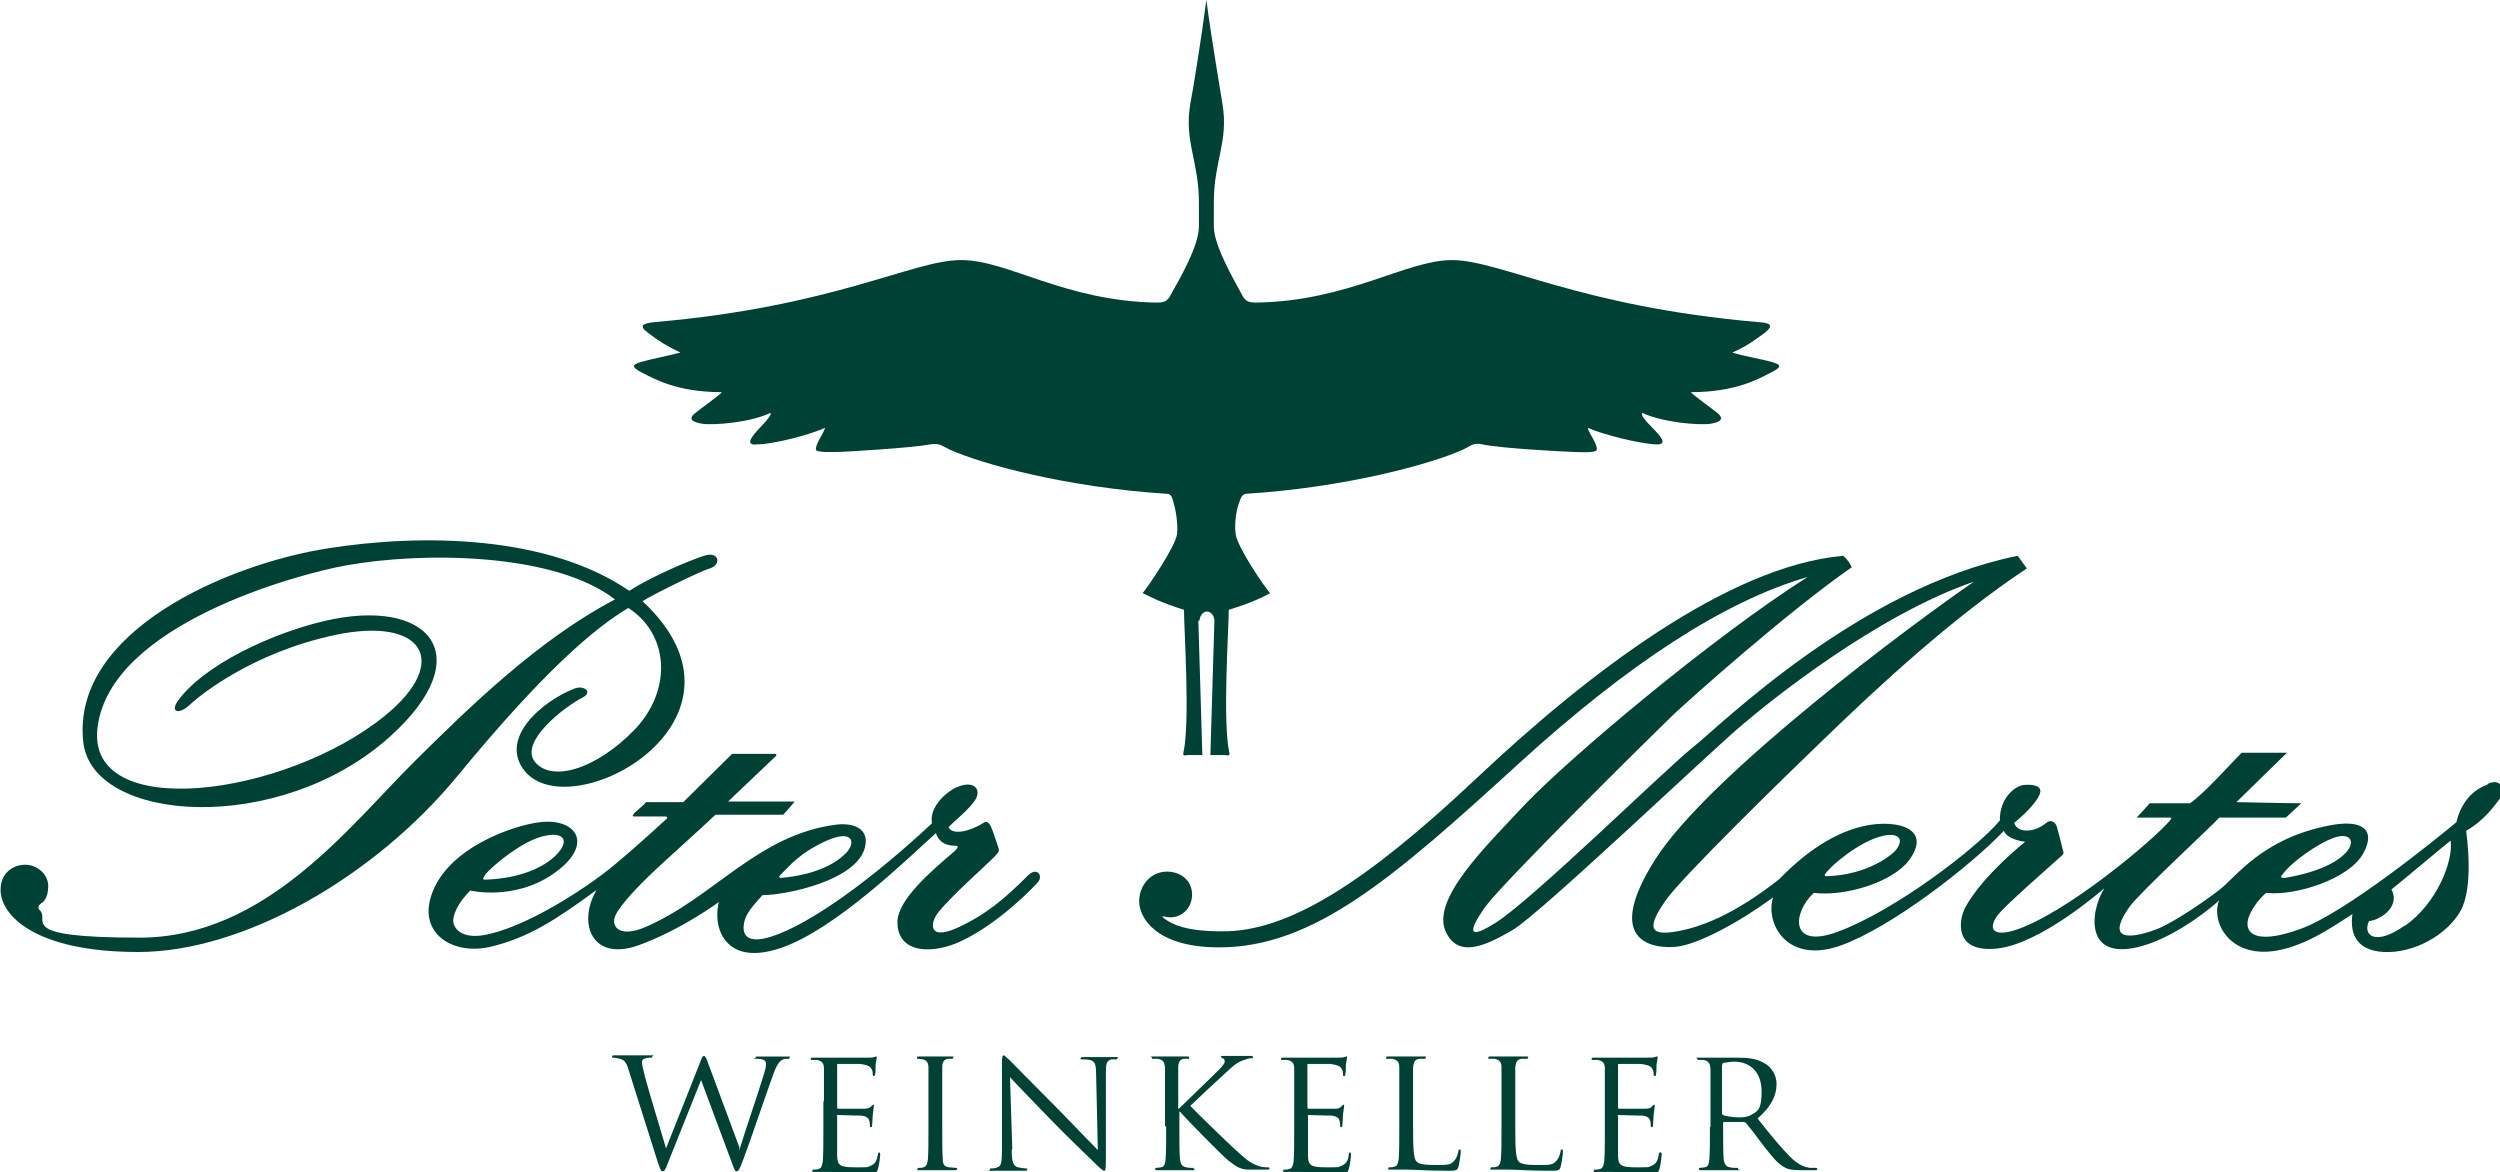
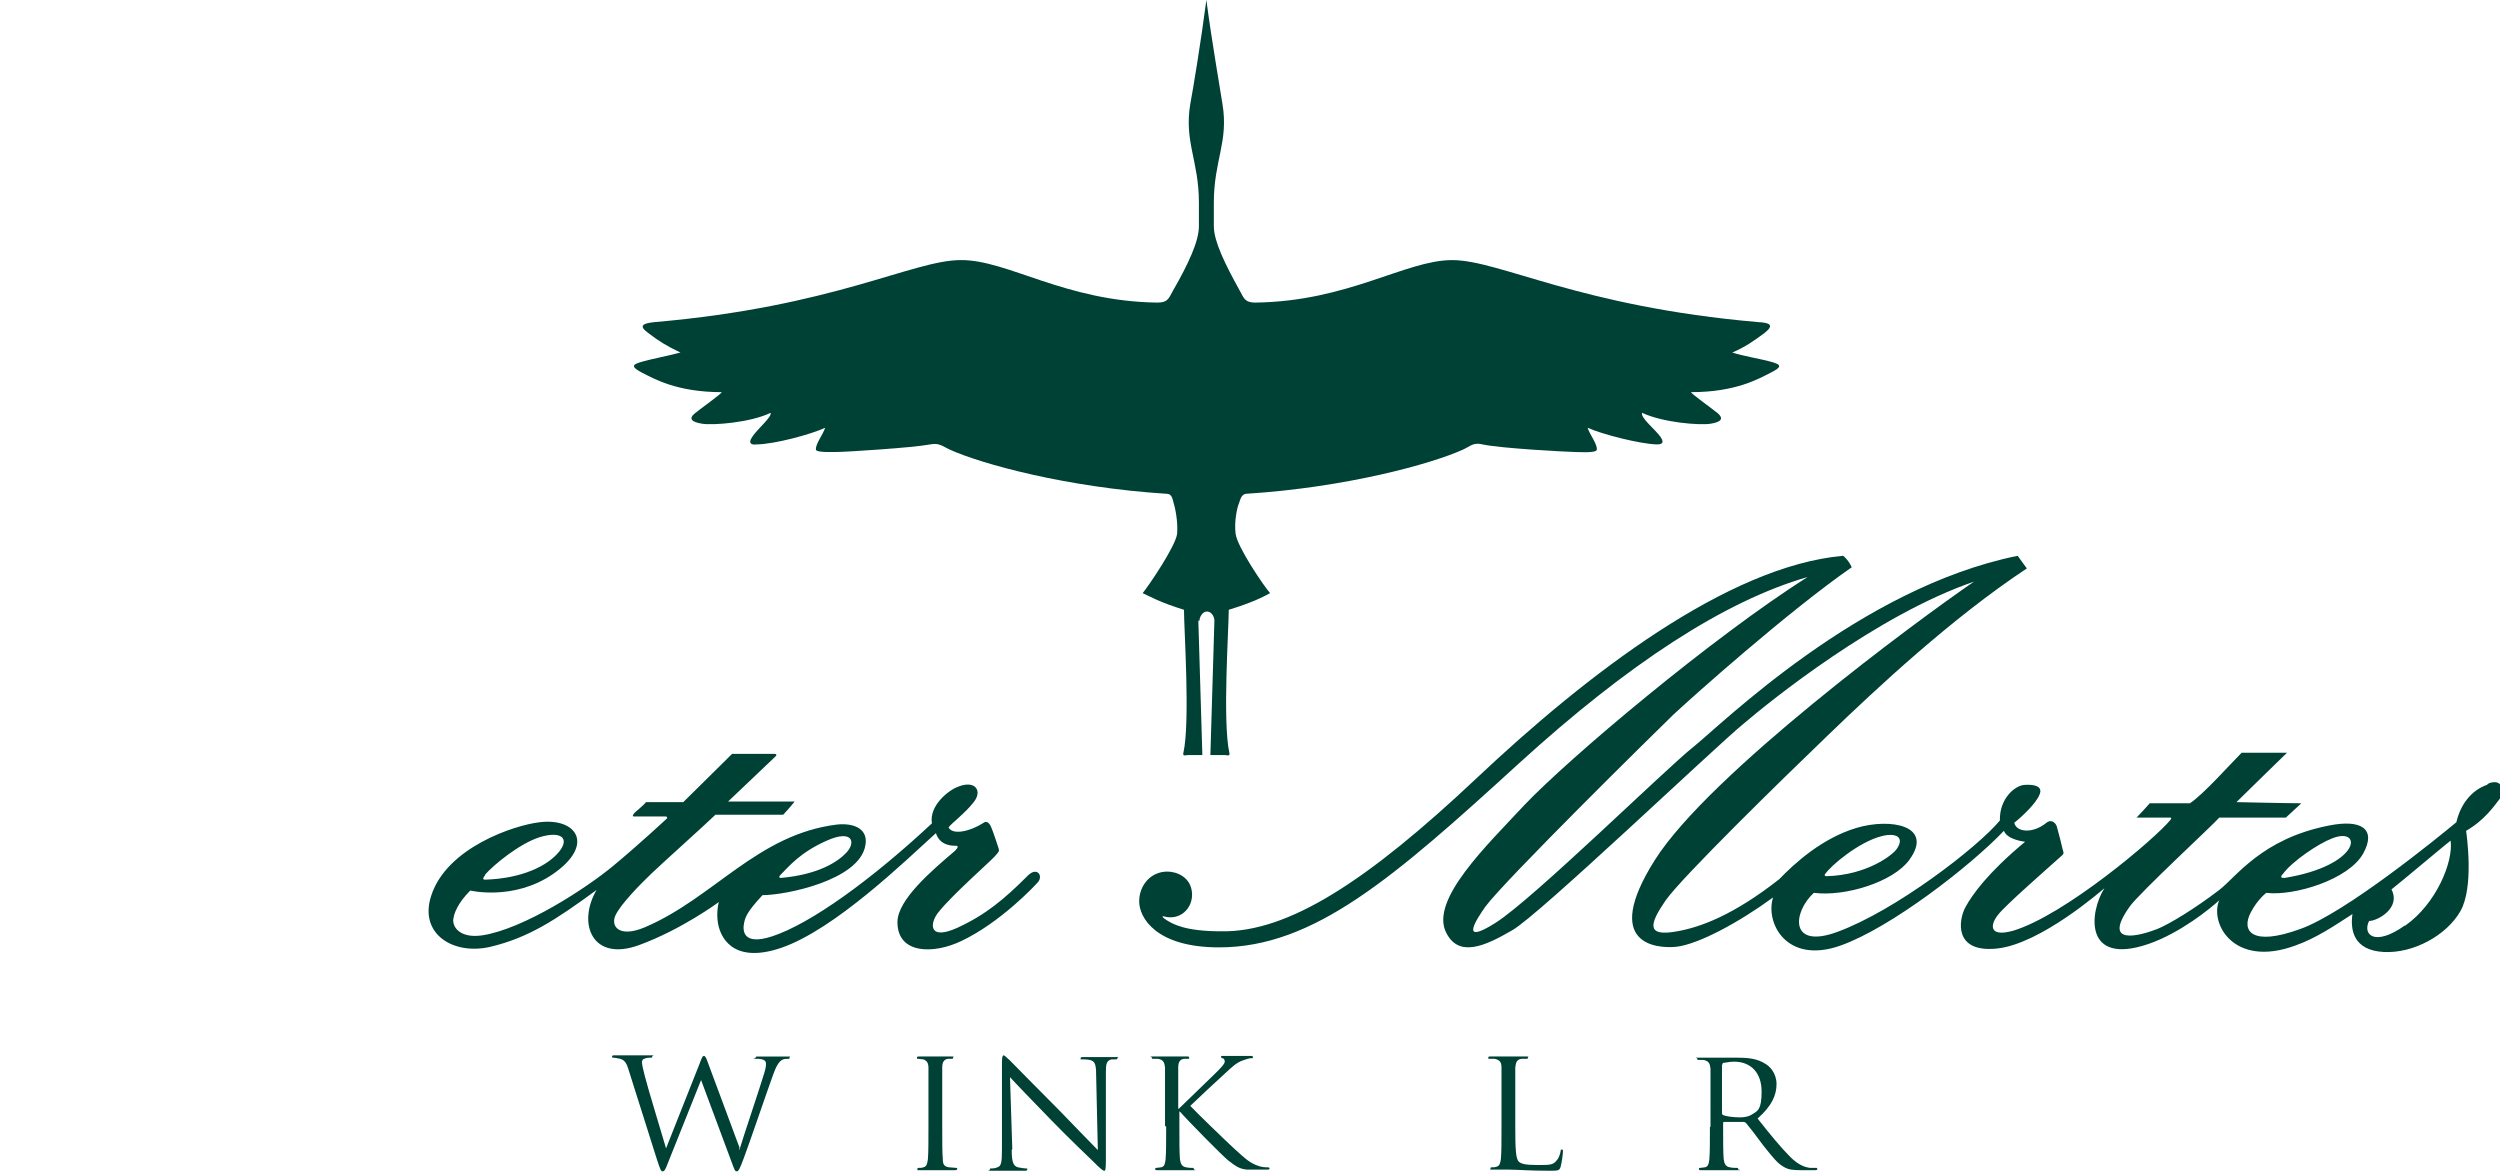
<svg xmlns="http://www.w3.org/2000/svg" id="Ebene_1" data-name="Ebene 1" version="1.1" viewBox="0 0 435.4 204.2">
  <defs>
    <style>
      .cls-1 {
        fill: #004136;
        fill-rule: evenodd;
        stroke-width: 0px;
      }
    </style>
  </defs>
  <g>
-     <path class="cls-1" d="M109.3,105.8c7.2,4.5,7.9,14.3,1.2,21.3-6.8,7-14.6,9.2-17.4,5.5-2.6-3.5,5.2-9.5,8.5-11.2,1.6-.9.1-2.1-1.5-1.5-5.7,2.2-13.3,8.7-8.7,14.4,8.1,9.9,42.7-8.9,20.5-29.6,1.7-1.1,10-5.2,11.7-5.7,2.1-.6,1.7-3.1-1-2.2-2.8.9-9.3,3.7-13,6.1-14.2-9.7-36-10-52.5-7.4-17.3,2.7-44.7,14.4-42.6,33.7,1.5,14.2,34.2,16.4,53.4-.9,15.8-14.2,6.8-24.5-11.6-20.1-9.2,2.2-20.7,7.6-25.2,13.7-1.6,2.1,0,2.7,2,.8,1.6-1.5,10.7-9,25.2-12.1,15.5-3.3,20.2,4.7,8.8,14-17.4,14.2-52.3,18.8-50.1,2,2.3-17.9,34.9-26.6,43.1-28.1,13.7-2.5,36.6-2.2,47,5.9-13.4,7-25.7,19.1-34.8,28.1-11.4,11.3-26,30.8-48,30.8s-15.4-3-17.4-4.8c-.5-.5,0-1,.3-1.2.4-.2,1.2-1,1.2-3s-1.9-3.7-4-3.7-4.3,1.4-4.3,4.4c0,4.3,5.8,10.8,24,10.8s41-12.9,55.7-30.8c14.8-18,23.7-25.6,29.6-29.1h0Z" />
    <path class="cls-1" d="M179,152.5c-4.1,4.1-7.3,6.8-12.3,9.1-5.1,2.3-4.8-.9-3.2-2.8,2.4-3,9-8.8,9.7-9.6.7-.8.9-.9.7-1.5-.2-.6-.9-2.8-1.3-3.7-.4-.9-.9-1-1.3-.7-2.3,1.5-5.4,2.2-6.1.8.5-.7,2.9-2.5,4.3-4.3,1.7-2,.4-4-2.6-2.8-1.7.6-5.1,3.3-4.6,6.4-10.4,9.7-21.1,17.5-27.9,19.7-5,1.6-5.1-1-4.8-2.4.2-.9.4-1.8,3.2-4.8,4.1,0,16.8-2.6,17.9-8.6.6-2.9-1.9-4-4.9-3.7-13.9,1.7-21.5,12.8-33.5,17.9-4.5,1.9-6-.2-5.1-2.1.9-1.9,4.1-5.2,6.3-7.3,2.2-2.1,8.7-7.9,11.1-10.2h11.8s1.3-1.4,2-2.3h-11.6s7.9-7.5,8.2-7.8c.3-.2.3-.5-.1-.5-1.1,0-5.9,0-7.4,0,0,0-7.7,7.6-8.5,8.4,0,0-5.1,0-6.5,0-.3.5-1.9,1.7-2.1,2-.2.3-.3.5,0,.5s4.9,0,5.4,0,.3.1.4.3c0,0-4.7,4.4-9.4,8.3-4.7,3.9-15.6,11-22.8,12.1-4,.6-5.4-1.6-5-3.1.1-.6.6-2.4,2.9-4.7,0,0,7.5,1.8,14.3-2.8,7.5-5.1,4.3-9.9-2.2-9.1-4.4.5-16.2,4.4-18.9,12.8-2.2,6.7,3.9,10.4,10.3,8.9,6.7-1.6,11.4-4.7,18.5-9.9-3.4,5.8-.8,12.6,7.4,9.6,7.4-2.7,13.9-7.5,13.9-7.5-.2.6-.5,2.6,0,4.4.3,1,1.9,6.6,10.8,3.6,9.4-3.2,21.8-15.3,27-20,.7,2.2,2.8,2.2,3.5,2.2.5,0,.3.4-.2.9-4,3.4-10,8.5-10,12.4,0,5.6,6.3,5.6,11.1,3.3,6.8-3.2,12.9-9.7,13.4-10.3.9-1.1-.2-2.7-1.8-1.1h0ZM135.8,152.5c1.7-1.7,3.5-4,8.2-6.1,4.5-2,5.1.3,3.4,2.1-1.4,1.5-4.7,3.8-11.4,4.4-.3,0-.4-.2-.1-.5h0ZM84.5,152.3c1.5-1.7,6-5.4,9.5-6.5,3.6-1.1,5.3.1,3.4,2.5-2,2.5-6.5,4.7-12.9,4.9-.6,0-.3-.4,0-.8h0Z" />
    <path class="cls-1" d="M433.1,136.7c-2.8,1-4.6,3.5-5.3,6.5-3,2.5-19.3,15.8-27.2,18.6-8.5,3.1-10.3.3-8.6-2.9,1.2-2.3,2.7-3.4,2.7-3.4,4.8.6,14.4-2.3,16.9-6.9,2.3-4.2-.3-6-6.1-4.8-11.6,2.3-16,8.9-19,11.2-4.3,3.3-8.8,6-10.8,6.8-3.1,1.2-9.7,3-4.8-3.9,1.6-2.3,14.8-14.5,15.6-15.5,2,0,11.6,0,11.6,0l2.7-2.5c-2.4,0-11.3-.2-11.3-.2,1.1-1.1,8.8-8.6,8.8-8.6h-7.9c-2,2-6.6,7.2-9,8.8-1.9,0-7,0-7,0-.8.9-1.8,2-2.3,2.5,1,0,5.9,0,5.9,0,.2,0,.2.1,0,.4-2.6,3.2-18.4,16.6-27.4,19.3-4.3,1.2-4-1.1-2.6-2.8,1.2-1.6,9-8.4,11.1-10.3.5-.4.2-.7.1-1.2-.1-.5-.6-2.5-1-3.9-.3-.8-1.1-1.2-1.8-.6-2.3,1.9-5.2,1.7-5.6,0,1.5-1.2,3.8-3.4,4.4-4.9.7-1.6-1.2-1.8-2.6-1.7-1.7.1-4.4,2.4-4.3,6.2-3.9,4.7-18.2,15.7-28.3,19.4-8.4,3.1-7.8-3.4-4.1-6.8,5.5.7,13.8-1.9,16.6-5.7,4.4-6-3.2-7.4-9.2-5.6-6,1.8-10.8,6.2-13.4,8.9-8,6.3-13.8,8.4-17.8,9.1-5.4,1-4.9-1.2-2-5.4,2.9-4.1,20.4-21.2,28-28.5,8.8-8.5,21.9-20.7,34.9-29.3,0,0-.9-1.2-1.6-2.2-27.6,5.6-51.6,29.4-56.5,33.3-4.9,3.9-27.8,26.4-34.4,30.6-6.6,4.2-3.2-.8-1.8-2.8,3.4-4.6,29.5-30.3,32.7-33.4,3.2-3,20-18,31.1-25.7,0,0-.5-1.2-1.5-2-20.1,1.8-44.6,20.6-63.8,38.7-19.2,18.1-32.9,26.9-44.5,26.7-6.2,0-8.5-1.2-9.9-2.2-.3-.2-.5-.5-.1-.4,2.8.8,5.1-1.4,4.9-4.1-.2-2.7-2.6-3.7-4.3-3.7-2.9,0-4.9,2.4-4.9,5.2s2.9,8,13.9,8c16.5,0,30.3-12,52.3-32.1,19-17.3,35.7-28.2,50.2-32.4-16.7,10.6-41.5,31.5-49.3,39.7-6.5,7-16.6,16.6-13.6,22.3,2.2,4.3,6.7,2.3,11.5-.5,4.6-2.6,35.3-31.9,40.2-35.9,4.8-4.1,23.3-19,40.2-24.8-10.1,6.9-46.2,33.6-55.6,48.5-9.4,14.9.5,15.4,3.7,15.1,3.8-.4,10.9-4.2,16.9-8.6-1.4,4.4,2.3,11.7,11.7,8.4,8.8-3.1,22.7-13.9,28.5-20,.6,1.6,3.7,1.9,3.7,1.9-6.5,5.4-9.2,9.2-10.4,11.4-1.2,2.2-2.1,8,5.5,7.2,7.6-.8,18.2-10.1,18.7-10.5-2.6,4.1-3.7,13.6,7.7,9.7,5.5-1.9,10.8-6.2,12.3-7.6-1.7,4,2.5,11.8,13.2,7.9,3.7-1.3,6.9-3.5,10-5.5-.4,2.8.2,6.3,5.4,6.6,5.2.3,11-2.9,13.4-7.1,2.4-4.2,1.1-13.2,1-14,3.3-1.9,5-4.5,5.8-5.5.7-.9.9-3.7-1.8-2.8h0ZM397.6,152.2c1.6-2.2,6.2-5.3,8.6-6.2,5.3-2.1,5.1,4.7-8.3,6.9-.4,0-.9,0-.4-.6h0ZM317.9,152.2c.8-1.3,5.8-5.6,9.9-6.6,2.4-.6,4,.2,2.5,2.3-.6.9-5,4.5-12.2,4.7-.3,0-.4-.2-.2-.5h0ZM418.8,161.2c-5.2,3.7-7.4,1.6-6.2-.8,1.4,0,5.6-2.2,3.9-5.5,1.3-1,10.1-8.4,10.3-8.5.5,3.7-2.5,11-7.9,14.8h0Z" />
    <path class="cls-1" d="M128.7,200.2h.1c.7-2.4,3.3-10,4.3-13.3.3-1,.3-1.3.3-1.7s-.3-.8-1.6-.8-.2,0-.2-.2.1-.2.5-.2c1.4,0,2.6,0,2.8,0s1.4,0,2.2,0,.4,0,.4.2,0,.2-.2.2-.6,0-.9.1c-.8.3-1.3,1.4-1.8,2.8-1.2,3.3-4,11.6-5.1,14.5-.7,1.9-.9,2.2-1.2,2.2s-.4-.3-.8-1.4l-5.4-14.5h0c-1,2.5-4.8,12-5.8,14.5-.4,1.1-.6,1.4-.9,1.4s-.4-.3-1-2.1l-4.9-15.5c-.4-1.4-.8-1.8-1.5-2-.4-.1-1-.2-1.2-.2s-.2,0-.2-.2.2-.2.4-.2c1.4,0,3,0,3.3,0s1.5,0,2.8,0,.5,0,.5.2c0,.2-.1.2-.3.2-.2,0-.7,0-1.1.2-.2,0-.4.3-.4.6s.2,1.3.5,2.4c.4,1.7,3.3,11.2,3.7,12.6h0l5.9-14.9c.4-1.1.5-1.2.7-1.2s.4.3.7,1.2l5.5,14.8h0Z" />
-     <path class="cls-1" d="M143.5,191.7c0-4.1,0-4.8,0-5.6,0-.9-.3-1.3-1.2-1.5-.2,0-.7,0-.9,0s-.2,0-.2-.2c0-.2.1-.2.4-.2,1.2,0,3,0,3.1,0s5.7,0,6.3,0c.5,0,1,0,1.2-.1.1,0,.3-.1.4-.1s.1.1.1.2-.1.5-.2,1.2c0,.3,0,1.4-.1,1.7,0,.1,0,.3-.2.3-.2,0-.2-.1-.2-.3s0-.6-.2-.9c-.2-.4-.5-.7-2-.9-.5,0-3.5,0-3.8,0s-.2,0-.2.3v7.2c0,.2,0,.3.2.3.4,0,3.8,0,4.4,0,.7,0,1-.1,1.3-.4.2-.2.3-.3.4-.3s.1,0,.1.2-.1.6-.2,1.5c0,.5-.1,1.5-.1,1.7s0,.5-.2.5-.2-.1-.2-.2c0-.3,0-.5-.1-.9-.1-.4-.4-.8-1.4-.9-.7,0-3.5-.1-4-.1s-.2,0-.2.2v2.3c0,.9,0,3.9,0,4.5,0,1.8.5,2.1,3.2,2.1s1.9,0,2.7-.3c.7-.3,1-.8,1.2-1.9,0-.3.1-.4.2-.4s.2.2.2.4-.2,2-.4,2.5c-.2.7-.4.7-1.5.7-4.2,0-6-.2-6.8-.2s-1.9,0-2.7,0-.4,0-.4-.2,0-.2.2-.2c.3,0,.6,0,.8-.1.6-.1.7-.7.8-1.4.1-1.1.1-3.2.1-5.7v-4.6h0Z" />
    <path class="cls-1" d="M164.1,196.2c0,2.5,0,4.6.1,5.7,0,.8.2,1.3,1.1,1.4.4,0,1,.1,1.2.1s.2,0,.2.2c0,.1-.1.2-.4.2-1.5,0-3.3,0-3.4,0s-1.9,0-2.7,0-.4,0-.4-.2,0-.2.2-.2c.3,0,.6,0,.8-.1.6-.1.7-.7.8-1.4.1-1.1.1-3.2.1-5.7v-4.6c0-4.1,0-4.8,0-5.6,0-.9-.3-1.3-.9-1.5-.3,0-.7-.1-.9-.1s-.2,0-.2-.2c0-.2.1-.2.4-.2.9,0,2.7,0,2.8,0s1.9,0,2.7,0,.4,0,.4.2-.1.2-.2.2c-.2,0-.4,0-.7,0-.7.1-1,.6-1,1.5,0,.8,0,1.6,0,5.6v4.6h0Z" />
    <path class="cls-1" d="M176.2,200.3c0,2.1.3,2.8,1.1,3,.5.1,1.1.2,1.4.2s.2,0,.2.2c0,.2-.2.2-.5.2-1.6,0-2.7,0-2.9,0s-1.4,0-2.7,0-.4,0-.4-.2,0-.2.2-.2c.2,0,.7,0,1.1-.2.7-.2.8-.9.8-3.3v-14.9c0-1,.1-1.3.3-1.3s.7.6,1,.8c.4.4,4.5,4.6,8.8,8.9,2.7,2.8,5.7,5.9,6.6,6.8l-.3-13.2c0-1.7-.2-2.3-1.1-2.5-.5-.1-1.1-.1-1.4-.1s-.2,0-.2-.2c0-.2.2-.2.6-.2,1.2,0,2.6,0,2.9,0s1.2,0,2.4,0,.5,0,.5.2-.1.2-.3.2-.3,0-.7,0c-.9.2-1,.8-1,2.3v15.3c0,1.7-.1,1.8-.3,1.8s-.6-.3-2-1.7c-.3-.3-4.3-4.1-7.2-7.1-3.2-3.3-6.3-6.5-7.2-7.5l.4,12.5h0Z" />
    <path class="cls-1" d="M203.1,196.2c0,2.5,0,4.6-.1,5.7-.1.8-.2,1.3-.8,1.4-.2,0-.6.1-.8.1s-.2,0-.2.2c0,.2.1.2.4.2.8,0,2.4,0,2.7,0s1.8,0,3.2,0,.4,0,.4-.2,0-.2-.2-.2c-.2,0-.7,0-1.1-.1-.8-.1-1-.7-1.1-1.4-.1-1.1-.1-3.2-.1-5.7v-2.6h.1c1.3,1.5,7.2,7.5,8.4,8.5,1.2.9,1.9,1.5,3.3,1.6.6,0,1.1,0,1.9,0h1.4c.5,0,.6,0,.6-.2s-.2-.2-.4-.2-1,0-1.7-.3c-1.3-.5-1.8-.9-4.1-3-1.1-1-6.9-6.6-7.6-7.4.6-.6,5.4-5.1,6.1-5.7,1.2-1.1,1.9-1.8,3-2.2.6-.2,1.1-.4,1.5-.4s.3,0,.3-.2-.1-.2-.4-.2c-.7,0-2.5,0-2.7,0-.7,0-1.5,0-2.1,0s-.3,0-.3.2.1.2.2.2c.2,0,.4.2.4.6s-.7,1.1-1.5,1.9c-1,1-6,5.8-6.5,6.3h-.1v-1.6c0-4.1,0-4.8,0-5.6,0-.9.3-1.4,1-1.5.3,0,.5,0,.7,0s.2,0,.2-.2c0-.2-.1-.2-.4-.2-.8,0-2.4,0-2.7,0s-1.8,0-3,0-.4,0-.4.2.1.2.2.2c.2,0,.7,0,.9,0,.9.2,1.1.6,1.2,1.5,0,.8,0,1.6,0,5.6v4.6h0Z" />
-     <path class="cls-1" d="M225.4,191.7c0-4.1,0-4.8,0-5.6,0-.9-.3-1.3-1.2-1.5-.2,0-.7,0-.9,0s-.2,0-.2-.2c0-.2.1-.2.4-.2,1.2,0,3,0,3.1,0,.2,0,5.7,0,6.3,0,.5,0,1,0,1.2-.1.1,0,.2-.1.4-.1s.1.1.1.2-.1.5-.2,1.2c0,.3,0,1.4-.1,1.7,0,.1,0,.3-.2.3-.2,0-.2-.1-.2-.3s0-.6-.2-.9c-.2-.4-.5-.7-2-.9-.5,0-3.5,0-3.8,0s-.2,0-.2.3v7.2c0,.2,0,.3.2.3.4,0,3.8,0,4.4,0,.7,0,1.1-.1,1.3-.4.2-.2.3-.3.4-.3s.1,0,.1.2-.1.6-.2,1.5c0,.5-.1,1.5-.1,1.7s0,.5-.2.5-.2-.1-.2-.2c0-.3,0-.5-.1-.9-.1-.4-.4-.8-1.4-.9-.7,0-3.5-.1-3.9-.1s-.2,0-.2.2v2.3c0,.9,0,3.9,0,4.5,0,1.8.5,2.1,3.2,2.1s1.9,0,2.7-.3c.7-.3,1.1-.8,1.2-1.9,0-.3.1-.4.2-.4s.2.2.2.4-.2,2-.4,2.5c-.2.7-.4.7-1.5.7-4.2,0-6-.2-6.8-.2s-1.9,0-2.7,0-.4,0-.4-.2,0-.2.2-.2c.2,0,.6,0,.8-.1.6-.1.7-.7.8-1.4.1-1.1.1-3.2.1-5.7v-4.6h0Z" />
-     <path class="cls-1" d="M246.1,196.3c0,3.8.1,5.5.6,6,.4.4,1.2.6,3.3.6s2.7,0,3.3-.8c.4-.4.6-1.1.7-1.6,0-.2,0-.3.2-.3s.2.1.2.4-.2,1.9-.4,2.6c-.2.6-.3.7-1.7.7-4,0-5.8-.2-7.4-.2s-1.9,0-2.7,0-.4,0-.4-.2,0-.2.2-.2c.2,0,.6,0,.8-.1.6-.1.7-.7.8-1.4.1-1.1.1-3.2.1-5.7v-4.6c0-4.1,0-4.8,0-5.6,0-.9-.3-1.3-1.2-1.5-.2,0-.7,0-.9,0s-.2,0-.2-.2c0-.2.1-.2.4-.2,1.2,0,3,0,3.1,0s2.2,0,3,0,.4,0,.4.2-.1.2-.2.2c-.2,0-.6,0-.9,0-.8.1-1,.6-1.1,1.5,0,.8,0,1.6,0,5.6v4.6h0Z" />
    <path class="cls-1" d="M263.9,196.3c0,3.8.1,5.5.6,6,.4.4,1.2.6,3.3.6s2.7,0,3.3-.8c.4-.4.6-1.1.7-1.6,0-.2,0-.3.2-.3s.2.1.2.4-.2,1.9-.4,2.6c-.2.6-.3.7-1.7.7-4,0-5.8-.2-7.4-.2s-1.9,0-2.7,0-.4,0-.4-.2,0-.2.2-.2c.3,0,.6,0,.8-.1.6-.1.7-.7.8-1.4.1-1.1.1-3.2.1-5.7v-4.6c0-4.1,0-4.8,0-5.6,0-.9-.3-1.3-1.2-1.5-.2,0-.7,0-.9,0s-.2,0-.2-.2c0-.2.1-.2.4-.2,1.2,0,3,0,3.1,0s2.2,0,3,0,.4,0,.4.2-.1.2-.2.2c-.2,0-.6,0-.9,0-.8.1-1,.6-1.1,1.5,0,.8,0,1.6,0,5.6v4.6h0Z" />
-     <path class="cls-1" d="M279.5,191.7c0-4.1,0-4.8,0-5.6,0-.9-.3-1.3-1.2-1.5-.2,0-.7,0-.9,0s-.2,0-.2-.2c0-.2.1-.2.4-.2,1.2,0,3,0,3.1,0s5.7,0,6.3,0c.5,0,1,0,1.2-.1.1,0,.2-.1.4-.1s.1.1.1.2-.1.5-.2,1.2c0,.3,0,1.4-.1,1.7,0,.1,0,.3-.2.3-.2,0-.2-.1-.2-.3s0-.6-.2-.9c-.2-.4-.5-.7-2-.9-.5,0-3.5,0-3.8,0s-.2,0-.2.3v7.2c0,.2,0,.3.2.3.4,0,3.8,0,4.4,0,.7,0,1.1-.1,1.3-.4.2-.2.3-.3.4-.3s.1,0,.1.2-.1.6-.2,1.5c0,.5-.1,1.5-.1,1.7s0,.5-.2.5-.2-.1-.2-.2c0-.3,0-.5-.1-.9-.1-.4-.4-.8-1.4-.9-.8,0-3.5-.1-4-.1s-.2,0-.2.2v2.3c0,.9,0,3.9,0,4.5,0,1.8.5,2.1,3.2,2.1s1.9,0,2.7-.3c.7-.3,1-.8,1.2-1.9,0-.3.1-.4.3-.4s.2.2.2.4-.2,2-.4,2.5c-.2.7-.4.7-1.5.7-4.2,0-6-.2-6.8-.2s-1.9,0-2.7,0-.4,0-.4-.2,0-.2.2-.2c.2,0,.6,0,.8-.1.6-.1.7-.7.8-1.4.1-1.1.1-3.2.1-5.7v-4.6h0Z" />
    <path class="cls-1" d="M297.8,196.2c0,2.5,0,4.6-.1,5.7-.1.8-.2,1.3-.8,1.4-.2,0-.6.1-.8.1s-.2,0-.2.2c0,.2.1.2.4.2.8,0,2.6,0,2.6,0,.1,0,1.9,0,3.4,0s.4,0,.4-.2,0-.2-.2-.2c-.2,0-.9,0-1.2-.1-.8-.1-1-.7-1.1-1.4-.1-1.1-.1-3.2-.1-5.7v-.6c0-.1,0-.2.2-.2h3.4c.2,0,.2.1.4.2.6.7,1.9,2.4,3,3.9,1.6,2,2.5,3.2,3.7,3.8.7.4,1.4.5,3,.5h2c.5,0,.7,0,.7-.2s-.1-.2-.2-.2-.6,0-1.1,0c-.7-.1-1.9-.4-3.4-1.9-1.6-1.6-3.5-3.9-5.7-6.7,2.5-2.2,3.3-4.1,3.3-6s-1.2-3.1-1.9-3.5c-1.5-1-3.3-1.1-5.1-1.1s-3,0-3.3,0-1.9,0-3.1,0-.4,0-.4.2.1.2.2.2c.2,0,.7,0,.9,0,.9.2,1.1.6,1.2,1.5,0,.8,0,1.6,0,5.6v4.6h0ZM300,185.4c0-.2,0-.3.2-.3.3,0,1-.2,1.8-.2,3,0,4.8,2,4.8,5.2s-.7,3.4-1.7,4c-.6.4-1.4.5-2.1.5-1.2,0-2.5-.2-2.9-.4-.1,0-.2-.2-.2-.3v-8.5h0Z" />
  </g>
  <path class="cls-1" d="M208.9,108.1c0-.6.5-1.6,1.3-1.6s1.3.9,1.3,1.6h0l-.7,23.4h2.5c.3,0,1,.3.8-.4-1.2-5.5-.1-21.6-.1-24.9,4.2-1.3,5.9-2.2,7.2-2.9-1-1.1-5.7-8-6-10.3-.3-2.2.3-4.8.6-5.4.2-.6.4-1.5,1.2-1.6,17.4-1.1,32.3-5.2,37.8-7.7,1.3-.6,1.8-1.3,3.4-.9,3.2.7,14.9,1.3,15.6,1.3s4.3.3,4.3-.4c.1-1-1.3-2.7-1.6-3.8,2.4,1.1,9,2.8,12,2.9.5,0,1.6,0,.7-1.3-.9-1.3-3.6-3.4-3.2-4.2,3.6,1.7,10,2.2,11.9,1.9,1.9-.3,2.3-.9,1.3-1.8-1.1-.9-4.5-3.3-4.7-3.7,7.9,0,11.9-2.4,13.9-3.4,2-1,1.9-1.4,0-1.9-1.3-.4-4.9-1-6.7-1.6,2.3-1,3.7-2,5.6-3.4,1.8-1.4.9-1.8-1.1-1.9-31.2-2.7-45-10.8-53.3-10.8-8.1,0-18.1,7.2-34.3,7.4-1.9,0-2-.9-2.7-2.1-2.6-4.7-4.5-8.6-4.5-11.2v-4.1c0-7.4,2.6-10.6,1.5-17.2-.4-2.6-1.9-11.2-2.8-18.1h0c-.9,6.9-2.3,15.5-2.8,18.1-1.1,6.6,1.5,9.9,1.5,17.2v4.1c0,2.6-1.8,6.5-4.5,11.2-.7,1.2-.8,2.1-2.7,2.1-16.2-.2-26.2-7.5-34.3-7.4-8.3,0-22,8.1-53.3,10.8-2,.2-2.9.6-1.1,1.9,1.8,1.4,3.3,2.3,5.6,3.4-1.8.5-5.4,1.2-6.7,1.6-1.8.5-1.9.9,0,1.9,2,1,6,3.4,13.9,3.4-.2.4-3.6,2.8-4.7,3.7-1.1.9-.6,1.5,1.3,1.8,1.9.3,8.4-.2,11.9-1.9.3.7-2.4,2.9-3.2,4.2-.9,1.3.2,1.4.7,1.3,3.1,0,9.7-1.8,12-2.9-.3,1.1-1.7,2.8-1.6,3.8,0,.6,3.6.4,4.3.4s12.5-.7,15.6-1.3c1.6-.3,2.1.3,3.4.9,5.5,2.5,20.4,6.6,37.8,7.7.9,0,1,.9,1.2,1.6.2.6.8,3.2.6,5.4-.3,2.2-5,9.1-6,10.3,1.3.6,3,1.6,7.2,2.9,0,3.4,1.1,19.5-.1,24.9-.2.7.5.4.8.4h2.5s-.7-23.4-.7-23.4Z" />
</svg>